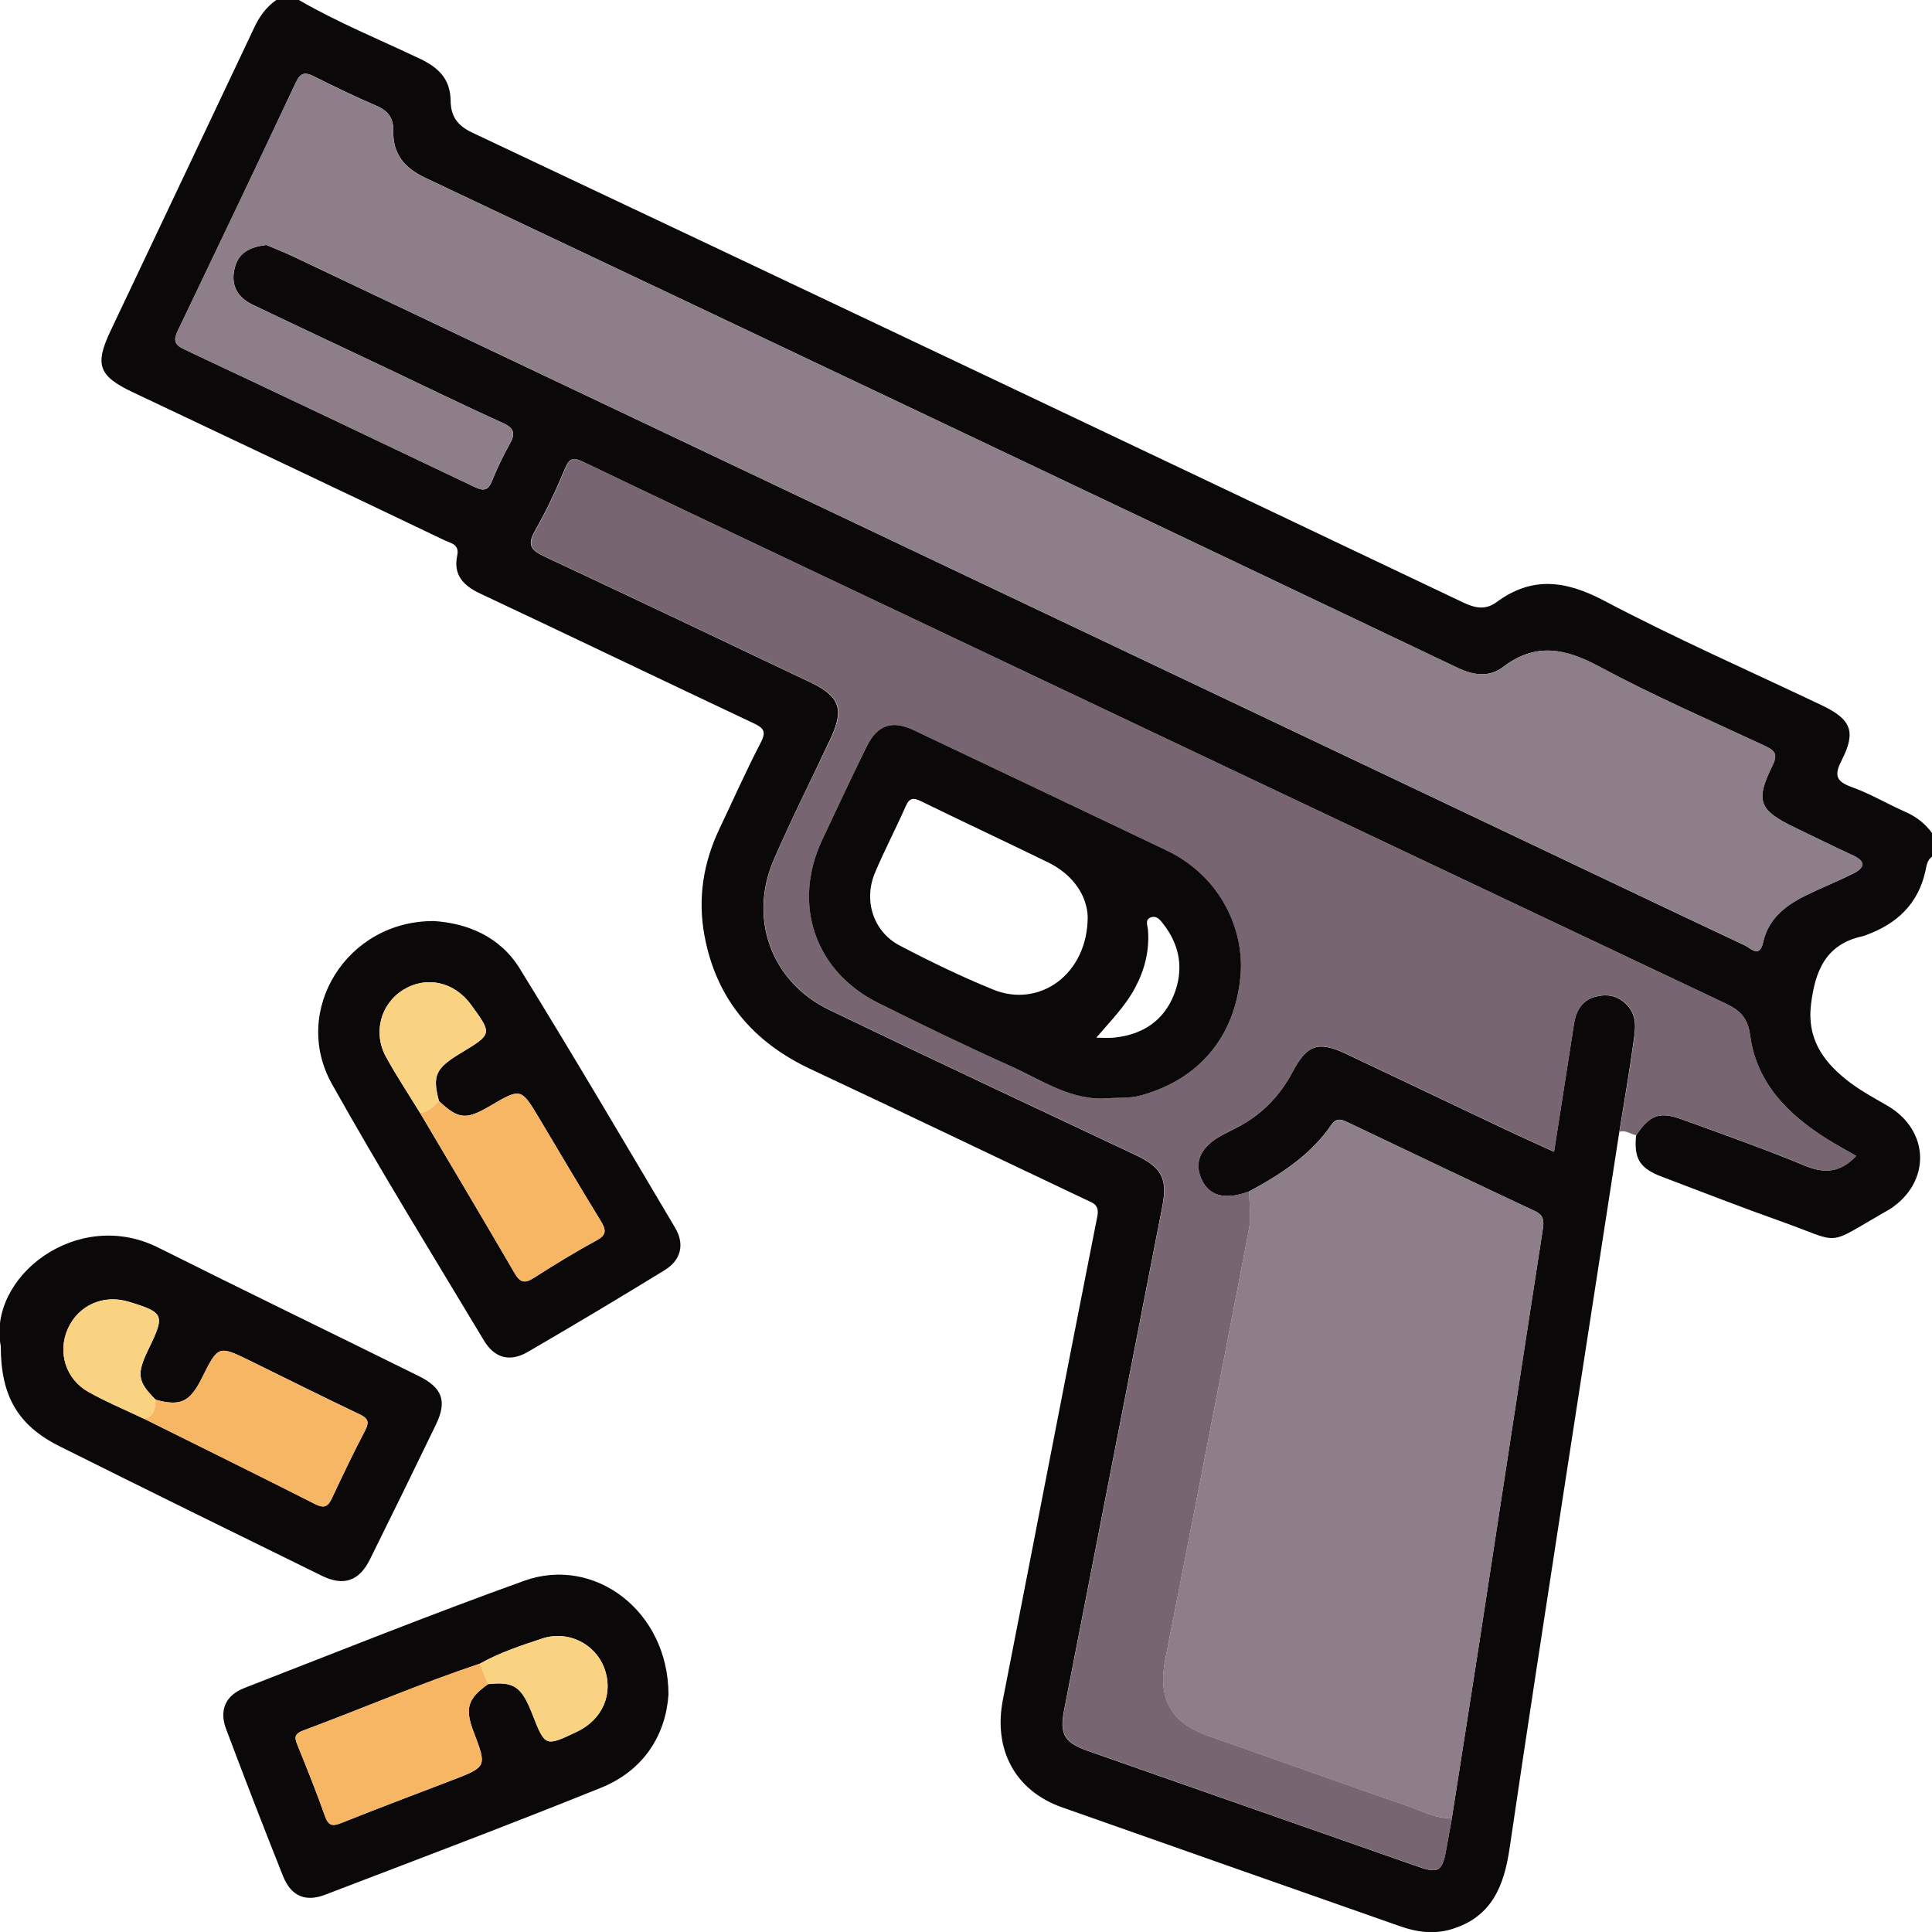
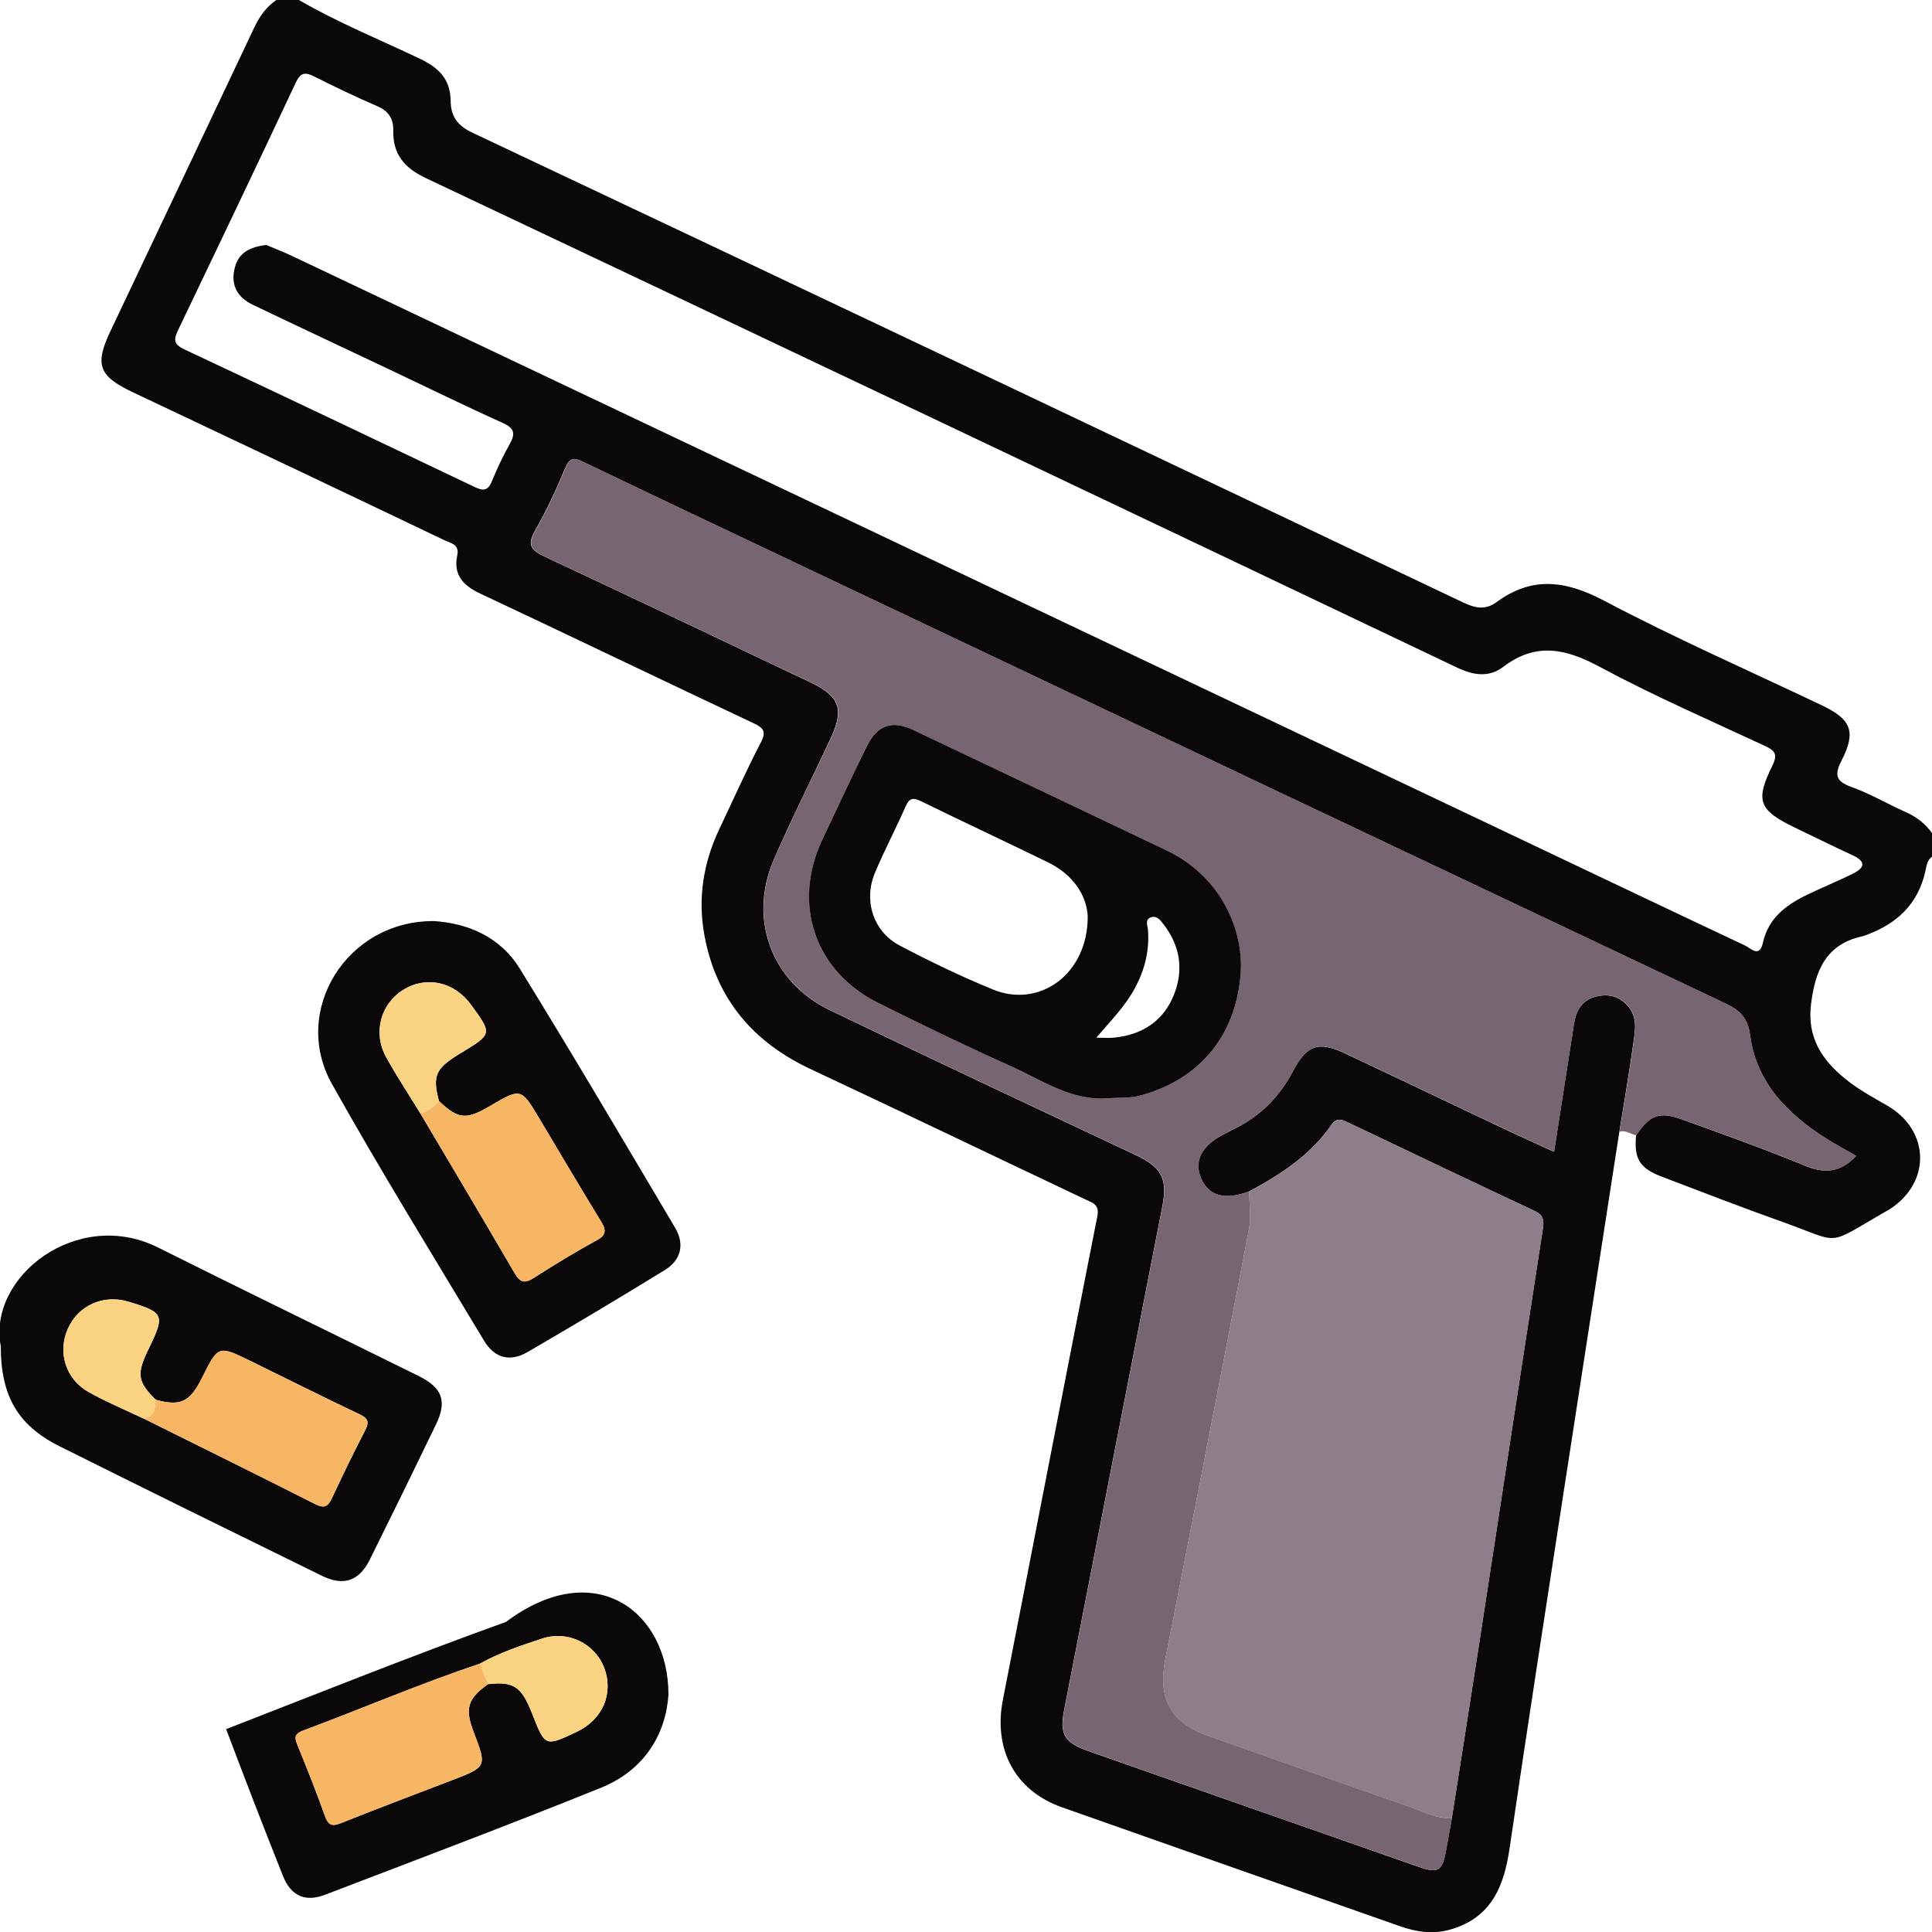
<svg xmlns="http://www.w3.org/2000/svg" version="1.1" id="Layer_1" x="0px" y="0px" viewBox="0 0 200 200" style="enable-background:new 0 0 200 200;" xml:space="preserve">
  <style type="text/css">
	.st0{fill:#0A0809;}
	.st1{fill:#786572;}
	.st2{fill:#8D7E8A;}
	.st3{fill:#F7B664;}
	.st4{fill:#FAD382;}
</style>
  <g>
    <path class="st0" d="M30.94,0c4.02,2.33,8.32,4.08,12.51,6.07c1.95,0.93,3.17,2.09,3.2,4.37c0.02,1.53,0.63,2.54,2.26,3.3   c34.22,16.15,68.41,32.39,102.58,48.64c1.23,0.58,2.29,0.79,3.42-0.04c3.67-2.71,7.15-2.26,11.12-0.17   c7.37,3.89,15.03,7.26,22.56,10.84c3.04,1.45,3.57,2.72,2.08,5.65c-0.72,1.42-0.77,2.17,0.95,2.79c1.94,0.69,3.74,1.76,5.63,2.6   c1.16,0.51,2.09,1.24,2.8,2.26c0,0.78,0,1.56,0,2.34c-0.56,0.35-0.62,1-0.73,1.51c-0.76,3.45-2.98,5.49-6.18,6.65   c-0.12,0.04-0.24,0.1-0.37,0.12c-3.81,0.83-4.89,3.65-5.3,7.09c-0.4,3.38,1.14,5.72,3.6,7.7c1.32,1.07,2.8,1.87,4.26,2.71   c4.48,2.57,4.6,7.99,0.26,10.77c-0.11,0.07-0.23,0.12-0.34,0.19c-6.43,3.68-4.43,3.34-10.87,1.05c-4.14-1.47-8.24-3.07-12.35-4.63   c-2.3-0.87-2.9-1.87-2.66-4.29c1.41-2.1,2.41-2.49,4.76-1.64c4.27,1.55,8.56,3.07,12.76,4.81c2.09,0.86,3.7,0.63,5.25-1.03   c-1.02-0.59-2.04-1.14-3.02-1.75c-4.05-2.55-7.3-5.8-7.96-10.74c-0.25-1.87-1.09-2.61-2.61-3.32   c-32.18-15.22-64.35-30.47-96.52-45.73c-7.22-3.42-14.44-6.84-21.65-10.3c-0.93-0.45-1.4-0.49-1.87,0.63   c-0.92,2.22-1.94,4.41-3.13,6.49c-0.87,1.52-0.37,2.04,1.02,2.69c9.18,4.29,18.33,8.65,27.48,13c3.08,1.47,3.53,2.79,2.07,5.89   C84,80.7,81.9,84.82,80.08,89.05c-2.62,6.09-0.2,12.61,5.74,15.48c10.53,5.07,21.12,10.04,31.7,15.02c2.74,1.29,3.37,2.43,2.79,5.4   c-3.38,17.35-6.76,34.7-10.15,52.05c-0.49,2.5-0.01,3.38,2.42,4.24c3.12,1.1,6.24,2.19,9.37,3.29c8.33,2.92,16.65,5.84,24.98,8.75   c1.93,0.67,2.37,0.39,2.74-1.62c0.21-1.14,0.41-2.29,0.62-3.44c0.95-6.09,1.92-12.18,2.86-18.27c2.19-14.24,4.35-28.48,6.56-42.71   c0.13-0.87,0.1-1.44-0.82-1.87c-6.47-3.03-12.91-6.11-19.36-9.18c-0.62-0.3-1.18-0.52-1.69,0.23c-2.16,3.15-5.26,5.15-8.54,6.92   c-2.51,0.94-4.2,0.47-4.98-1.38c-0.74-1.76,0.06-3.34,2.28-4.5c0.52-0.27,1.04-0.53,1.56-0.8c2.49-1.31,4.35-3.25,5.66-5.73   c1.47-2.78,2.66-3.19,5.5-1.85c5.52,2.61,11.02,5.24,16.54,7.85c1.62,0.77,3.26,1.5,5.01,2.3c0.71-4.59,1.4-8.93,2.07-13.28   c0.21-1.32,0.83-2.38,2.15-2.75c1.23-0.34,2.42-0.18,3.38,0.89c1.08,1.19,0.79,2.58,0.61,3.89c-0.42,3.08-0.96,6.14-1.45,9.2   c-1.92,12.44-3.86,24.88-5.77,37.33c-1.88,12.25-3.78,24.5-5.58,36.77c-0.57,3.92-1.83,7.17-6.02,8.43   c-1.82,0.55-3.59,0.31-5.34-0.31c-11.66-4.1-23.33-8.19-34.99-12.31c-4.86-1.72-7.12-5.99-6.11-11.14   c3.27-16.67,6.47-33.35,9.77-50.01c0.25-1.24-0.43-1.4-1.2-1.76c-9.48-4.49-18.94-9.04-28.44-13.49   c-6.02-2.81-9.83-7.32-11.03-13.88c-0.7-3.8-0.12-7.49,1.55-11c1.42-2.98,2.76-6.01,4.28-8.93c0.61-1.18,0.29-1.53-0.78-2.03   c-9.44-4.45-18.83-8.97-28.27-13.41c-1.75-0.82-2.79-1.94-2.37-3.92c0.25-1.19-0.65-1.27-1.29-1.58   C35.31,50.81,24.54,45.7,13.76,40.61c-3.55-1.68-3.99-2.84-2.31-6.37c4.96-10.48,9.94-20.95,14.89-31.43   c0.54-1.14,1.23-2.09,2.26-2.81C29.38,0,30.16,0,30.94,0z M27.57,25.36c0.83,0.35,1.85,0.75,2.84,1.22   c41.4,19.64,82.8,39.3,124.2,58.95c8.68,4.12,17.35,8.26,26.04,12.35c0.58,0.27,1.49,1.35,1.86-0.33c0.54-2.46,2.33-3.83,4.43-4.86   c1.63-0.8,3.32-1.47,4.95-2.29c1.14-0.58,1.27-1.22-0.06-1.84c-2-0.92-3.98-1.91-5.97-2.86c-3.78-1.82-4.2-2.76-2.38-6.45   c0.63-1.28,0.15-1.6-0.88-2.08c-5.71-2.66-11.5-5.18-17.04-8.16c-3.5-1.88-6.58-2.54-9.94,0.02c-1.47,1.12-3.07,0.89-4.76,0.09   C115.3,52.18,79.7,35.28,44.07,18.43c-2.23-1.05-3.41-2.49-3.36-4.91c0.03-1.26-0.5-2.03-1.68-2.54c-2.2-0.95-4.38-1.99-6.52-3.07   c-0.95-0.48-1.41-0.38-1.89,0.64c-4.03,8.58-8.11,17.13-12.21,25.68c-0.47,0.97-0.38,1.44,0.66,1.93   c10.04,4.72,20.07,9.48,30.08,14.26c0.9,0.43,1.37,0.37,1.77-0.6c0.54-1.32,1.15-2.62,1.85-3.86c0.62-1.1,0.46-1.65-0.75-2.19   c-3.91-1.76-7.75-3.65-11.62-5.48c-4.75-2.25-9.51-4.48-14.25-6.75c-1.6-0.77-2.31-2.07-1.84-3.84   C24.7,26.16,25.86,25.56,27.57,25.36z" />
    <path class="st1" d="M167.65,117.17c0.49-3.07,1.04-6.13,1.45-9.2c0.18-1.32,0.46-2.7-0.61-3.89c-0.96-1.07-2.15-1.23-3.38-0.89   c-1.31,0.37-1.94,1.43-2.15,2.75c-0.67,4.35-1.36,8.7-2.07,13.28c-1.76-0.8-3.39-1.53-5.01-2.3c-5.52-2.61-11.02-5.24-16.54-7.85   c-2.83-1.34-4.03-0.93-5.5,1.85c-1.31,2.48-3.17,4.42-5.66,5.73c-0.52,0.27-1.04,0.53-1.56,0.8c-2.22,1.16-3.02,2.74-2.28,4.5   c0.77,1.85,2.47,2.32,4.98,1.38c0,1.3,0.22,2.64-0.02,3.89c-2.85,14.84-5.74,29.67-8.66,44.5c-0.81,4.13,0.54,6.61,4.48,7.99   c6.91,2.42,13.8,4.9,20.72,7.29c1.45,0.5,2.85,1.29,4.47,1.21c-0.21,1.15-0.41,2.29-0.62,3.44c-0.37,2.01-0.82,2.3-2.74,1.62   c-8.33-2.9-16.65-5.83-24.98-8.75c-3.12-1.09-6.25-2.19-9.37-3.29c-2.42-0.86-2.91-1.73-2.42-4.24   c3.39-17.35,6.77-34.7,10.15-52.05c0.58-2.98-0.05-4.11-2.79-5.4c-10.58-4.98-21.17-9.95-31.7-15.02   c-5.94-2.86-8.36-9.38-5.74-15.48c1.82-4.24,3.91-8.35,5.88-12.52c1.46-3.11,1.02-4.43-2.07-5.89c-9.15-4.35-18.3-8.71-27.48-13   c-1.39-0.65-1.89-1.17-1.02-2.69c1.19-2.08,2.21-4.27,3.13-6.49c0.47-1.13,0.93-1.08,1.87-0.63c7.2,3.46,14.43,6.88,21.65,10.3   c32.17,15.25,64.33,30.51,96.52,45.73c1.52,0.72,2.35,1.46,2.61,3.32c0.66,4.95,3.91,8.2,7.96,10.74c0.98,0.62,2,1.16,3.02,1.75   c-1.55,1.66-3.17,1.9-5.25,1.03c-4.2-1.74-8.48-3.26-12.76-4.81c-2.35-0.85-3.35-0.46-4.76,1.64   C168.8,117.43,168.3,116.94,167.65,117.17z M114.77,113.69c1.09-0.1,2.19,0.02,3.28-0.28c5.96-1.61,9.81-5.99,10.37-12.44   c0.39-4.55-1.94-10.21-7.68-12.95c-8.73-4.16-17.47-8.32-26.21-12.46c-2.18-1.03-3.71-0.51-4.8,1.7c-1.58,3.2-3.09,6.44-4.61,9.67   c-3.14,6.69-0.75,13.67,5.86,16.93c4.54,2.24,9.1,4.46,13.72,6.54C107.93,111.85,110.95,114.01,114.77,113.69z" />
    <path class="st0" d="M0.08,139.35c-1.38-7.16,7.91-14.39,16.28-10.21c8.97,4.49,18,8.86,26.99,13.31c2.46,1.22,2.95,2.6,1.77,5.04   c-2.25,4.66-4.53,9.31-6.83,13.95c-1.12,2.24-2.72,2.79-4.98,1.68c-9.07-4.45-18.13-8.9-27.16-13.41   C1.81,147.54,0.08,144.47,0.08,139.35z M16.12,144.9c-1.9-1.89-2.01-2.65-0.71-5.31c1.69-3.48,1.58-3.73-2.1-4.84   c-2.62-0.79-5.2,0.37-6.29,2.81c-1.07,2.42-0.23,5.21,2.16,6.54c1.85,1.04,3.82,1.86,5.74,2.77c5.91,2.94,11.83,5.85,17.72,8.84   c0.97,0.49,1.34,0.21,1.74-0.65c1.1-2.35,2.22-4.69,3.42-6.98c0.47-0.9,0.29-1.27-0.61-1.69c-3.74-1.78-7.45-3.64-11.17-5.46   c-3.42-1.68-3.42-1.68-5.11,1.71C19.65,145.15,18.69,145.6,16.12,144.9z" />
-     <path class="st0" d="M69.2,175.41c-0.26,4.01-2.41,7.81-6.99,9.66c-9.46,3.82-19.02,7.42-28.55,11.07   c-2.06,0.79-3.54,0.14-4.37-1.95c-2.01-5.04-3.97-10.11-5.88-15.19c-0.74-1.95-0.08-3.49,1.89-4.26c9.64-3.75,19.24-7.6,28.97-11.1   C61.54,161.03,69.19,166.78,69.2,175.41z M50.53,174.34c2.67-0.29,3.45,0.24,4.57,3.09c1.33,3.4,1.33,3.4,4.62,1.84   c2.68-1.27,3.83-3.99,2.82-6.63c-0.95-2.48-3.73-3.9-6.41-3.02c-2.2,0.73-4.41,1.46-6.45,2.6c-6.19,2.07-12.19,4.65-18.31,6.93   c-1.03,0.39-0.84,0.86-0.53,1.61c0.97,2.4,1.94,4.8,2.8,7.24c0.36,1.01,0.77,1.08,1.71,0.71c3.78-1.52,7.61-2.95,11.41-4.41   c3.65-1.4,3.65-1.4,2.27-5.01C48.1,176.86,48.41,175.84,50.53,174.34z" />
+     <path class="st0" d="M69.2,175.41c-0.26,4.01-2.41,7.81-6.99,9.66c-9.46,3.82-19.02,7.42-28.55,11.07   c-2.06,0.79-3.54,0.14-4.37-1.95c-2.01-5.04-3.97-10.11-5.88-15.19c9.64-3.75,19.24-7.6,28.97-11.1   C61.54,161.03,69.19,166.78,69.2,175.41z M50.53,174.34c2.67-0.29,3.45,0.24,4.57,3.09c1.33,3.4,1.33,3.4,4.62,1.84   c2.68-1.27,3.83-3.99,2.82-6.63c-0.95-2.48-3.73-3.9-6.41-3.02c-2.2,0.73-4.41,1.46-6.45,2.6c-6.19,2.07-12.19,4.65-18.31,6.93   c-1.03,0.39-0.84,0.86-0.53,1.61c0.97,2.4,1.94,4.8,2.8,7.24c0.36,1.01,0.77,1.08,1.71,0.71c3.78-1.52,7.61-2.95,11.41-4.41   c3.65-1.4,3.65-1.4,2.27-5.01C48.1,176.86,48.41,175.84,50.53,174.34z" />
    <path class="st0" d="M44.94,95.35c3.44,0.22,6.82,1.6,8.86,4.91c5.48,8.88,10.77,17.87,16.09,26.84c1.01,1.7,0.61,3.35-1.09,4.39   c-4.69,2.88-9.42,5.7-14.18,8.47c-1.82,1.06-3.42,0.64-4.51-1.17c-5.3-8.83-10.72-17.6-15.75-26.58   C30.11,104.62,35.91,95.27,44.94,95.35z M45.44,113.98c-0.7-2.65-0.36-3.39,2.28-4.98c3.25-1.96,3.25-1.96,1.04-4.99   c-1.74-2.39-4.63-3.02-7.02-1.54c-2.34,1.45-3.16,4.45-1.77,6.96c1.09,1.98,2.34,3.86,3.52,5.79c3.27,5.52,6.55,11.03,9.78,16.58   c0.54,0.93,1.01,1.11,1.95,0.51c2.13-1.36,4.29-2.69,6.51-3.89c1.14-0.62,0.99-1.16,0.43-2.07c-2.13-3.48-4.2-7-6.3-10.51   c-1.92-3.23-1.92-3.23-5.12-1.36C48.25,115.95,47.47,115.88,45.44,113.98z" />
-     <path class="st2" d="M27.57,25.36c-1.71,0.2-2.87,0.8-3.27,2.34c-0.46,1.77,0.24,3.07,1.84,3.84c4.74,2.27,9.5,4.5,14.25,6.75   c3.87,1.83,7.72,3.72,11.62,5.48c1.21,0.55,1.37,1.09,0.75,2.19c-0.7,1.24-1.31,2.54-1.85,3.86c-0.4,0.97-0.87,1.03-1.77,0.6   c-10.01-4.78-20.04-9.54-30.08-14.26c-1.04-0.49-1.12-0.95-0.66-1.93c4.1-8.54,8.18-17.1,12.21-25.68   c0.48-1.02,0.94-1.13,1.89-0.64c2.14,1.08,4.31,2.12,6.52,3.07c1.18,0.51,1.71,1.27,1.68,2.54c-0.05,2.42,1.13,3.86,3.36,4.91   C79.7,35.28,115.3,52.18,150.88,69.12c1.69,0.8,3.29,1.04,4.76-0.09c3.36-2.56,6.44-1.91,9.94-0.02   c5.54,2.98,11.33,5.49,17.04,8.16c1.02,0.48,1.51,0.8,0.88,2.08c-1.82,3.69-1.41,4.63,2.38,6.45c1.99,0.96,3.97,1.94,5.97,2.86   c1.33,0.61,1.2,1.26,0.06,1.84c-1.62,0.82-3.32,1.49-4.95,2.29c-2.1,1.04-3.89,2.41-4.43,4.86c-0.37,1.68-1.28,0.6-1.86,0.33   c-8.69-4.09-17.36-8.23-26.04-12.35c-41.4-19.65-82.8-39.3-124.2-58.95C29.42,26.11,28.4,25.71,27.57,25.36z" />
    <path class="st2" d="M150.3,188.22c-1.62,0.07-3.02-0.71-4.47-1.21c-6.92-2.39-13.81-4.87-20.72-7.29   c-3.94-1.38-5.29-3.86-4.48-7.99c2.92-14.83,5.82-29.66,8.66-44.5c0.24-1.25,0.02-2.59,0.02-3.89c3.28-1.77,6.38-3.77,8.54-6.92   c0.51-0.74,1.07-0.52,1.69-0.23c6.45,3.07,12.89,6.15,19.36,9.18c0.92,0.43,0.95,1,0.82,1.87c-2.2,14.24-4.37,28.48-6.56,42.71   C152.22,176.04,151.25,182.13,150.3,188.22z" />
    <path class="st0" d="M114.77,113.69c-3.82,0.32-6.84-1.84-10.07-3.29c-4.62-2.07-9.18-4.29-13.72-6.54   c-6.61-3.26-9.01-10.24-5.86-16.93c1.52-3.23,3.03-6.47,4.61-9.67c1.09-2.21,2.62-2.73,4.8-1.7c8.74,4.14,17.48,8.3,26.21,12.46   c5.75,2.74,8.08,8.4,7.68,12.95c-0.56,6.45-4.41,10.83-10.37,12.44C116.96,113.71,115.86,113.6,114.77,113.69z M112.6,94.89   c-0.08-2.1-1.43-4.32-4.13-5.63c-4.36-2.13-8.76-4.18-13.13-6.32c-0.8-0.39-1.2-0.35-1.58,0.52c-1.02,2.31-2.2,4.55-3.18,6.88   c-1.22,2.89-0.17,6.12,2.57,7.55c3.15,1.65,6.37,3.21,9.66,4.55C107.57,104.39,112.6,100.89,112.6,94.89z M113.49,107.42   c0.63,0,1.27,0.06,1.9-0.01c2.88-0.31,5.05-1.72,6.13-4.42c1.04-2.59,0.65-5.09-1.08-7.32c-0.32-0.41-0.67-0.9-1.26-0.72   c-0.71,0.22-0.37,0.9-0.34,1.33c0.16,2.14-0.34,4.11-1.34,5.98C116.49,104.16,114.99,105.66,113.49,107.42z" />
    <path class="st3" d="M16.12,144.9c2.57,0.7,3.53,0.25,4.78-2.26c1.69-3.39,1.69-3.39,5.11-1.71c3.72,1.83,7.43,3.69,11.17,5.46   c0.9,0.43,1.08,0.79,0.61,1.69c-1.2,2.3-2.32,4.64-3.42,6.98c-0.4,0.86-0.77,1.14-1.74,0.65c-5.89-2.98-11.81-5.9-17.72-8.84   C15.99,146.63,16.05,145.76,16.12,144.9z" />
    <path class="st4" d="M16.12,144.9c-0.07,0.86-0.13,1.73-1.21,1.98c-1.92-0.92-3.89-1.74-5.74-2.77c-2.38-1.33-3.23-4.12-2.16-6.54   c1.08-2.44,3.67-3.6,6.29-2.81c3.68,1.11,3.79,1.36,2.1,4.84C14.11,142.25,14.22,143.01,16.12,144.9z" />
    <path class="st3" d="M50.53,174.34c-2.12,1.49-2.43,2.51-1.5,4.95c1.38,3.6,1.38,3.6-2.27,5.01c-3.81,1.46-7.63,2.89-11.41,4.41   c-0.94,0.38-1.35,0.3-1.71-0.71c-0.86-2.44-1.83-4.84-2.8-7.24c-0.31-0.75-0.5-1.23,0.53-1.61c6.11-2.28,12.11-4.86,18.31-6.93   C49.96,172.93,50.25,173.64,50.53,174.34z" />
    <path class="st4" d="M50.53,174.34c-0.28-0.71-0.57-1.42-0.85-2.12c2.04-1.14,4.26-1.88,6.45-2.6c2.67-0.88,5.46,0.54,6.41,3.02   c1.01,2.64-0.14,5.36-2.82,6.63c-3.29,1.56-3.29,1.56-4.62-1.84C53.98,174.58,53.2,174.05,50.53,174.34z" />
    <path class="st3" d="M45.44,113.98c2.03,1.9,2.81,1.97,5.31,0.5c3.19-1.87,3.19-1.87,5.12,1.36c2.09,3.51,4.16,7.03,6.3,10.51   c0.56,0.92,0.71,1.46-0.43,2.07c-2.22,1.2-4.38,2.53-6.51,3.89c-0.94,0.6-1.41,0.42-1.95-0.51c-3.23-5.54-6.51-11.05-9.78-16.58   C44.31,115.07,44.89,114.55,45.44,113.98z" />
    <path class="st4" d="M45.44,113.98c-0.55,0.57-1.13,1.09-1.95,1.24c-1.18-1.93-2.43-3.81-3.52-5.79c-1.39-2.52-0.57-5.51,1.77-6.96   c2.39-1.48,5.28-0.85,7.02,1.54c2.21,3.03,2.21,3.03-1.04,4.99C45.08,110.59,44.74,111.33,45.44,113.98z" />
  </g>
</svg>